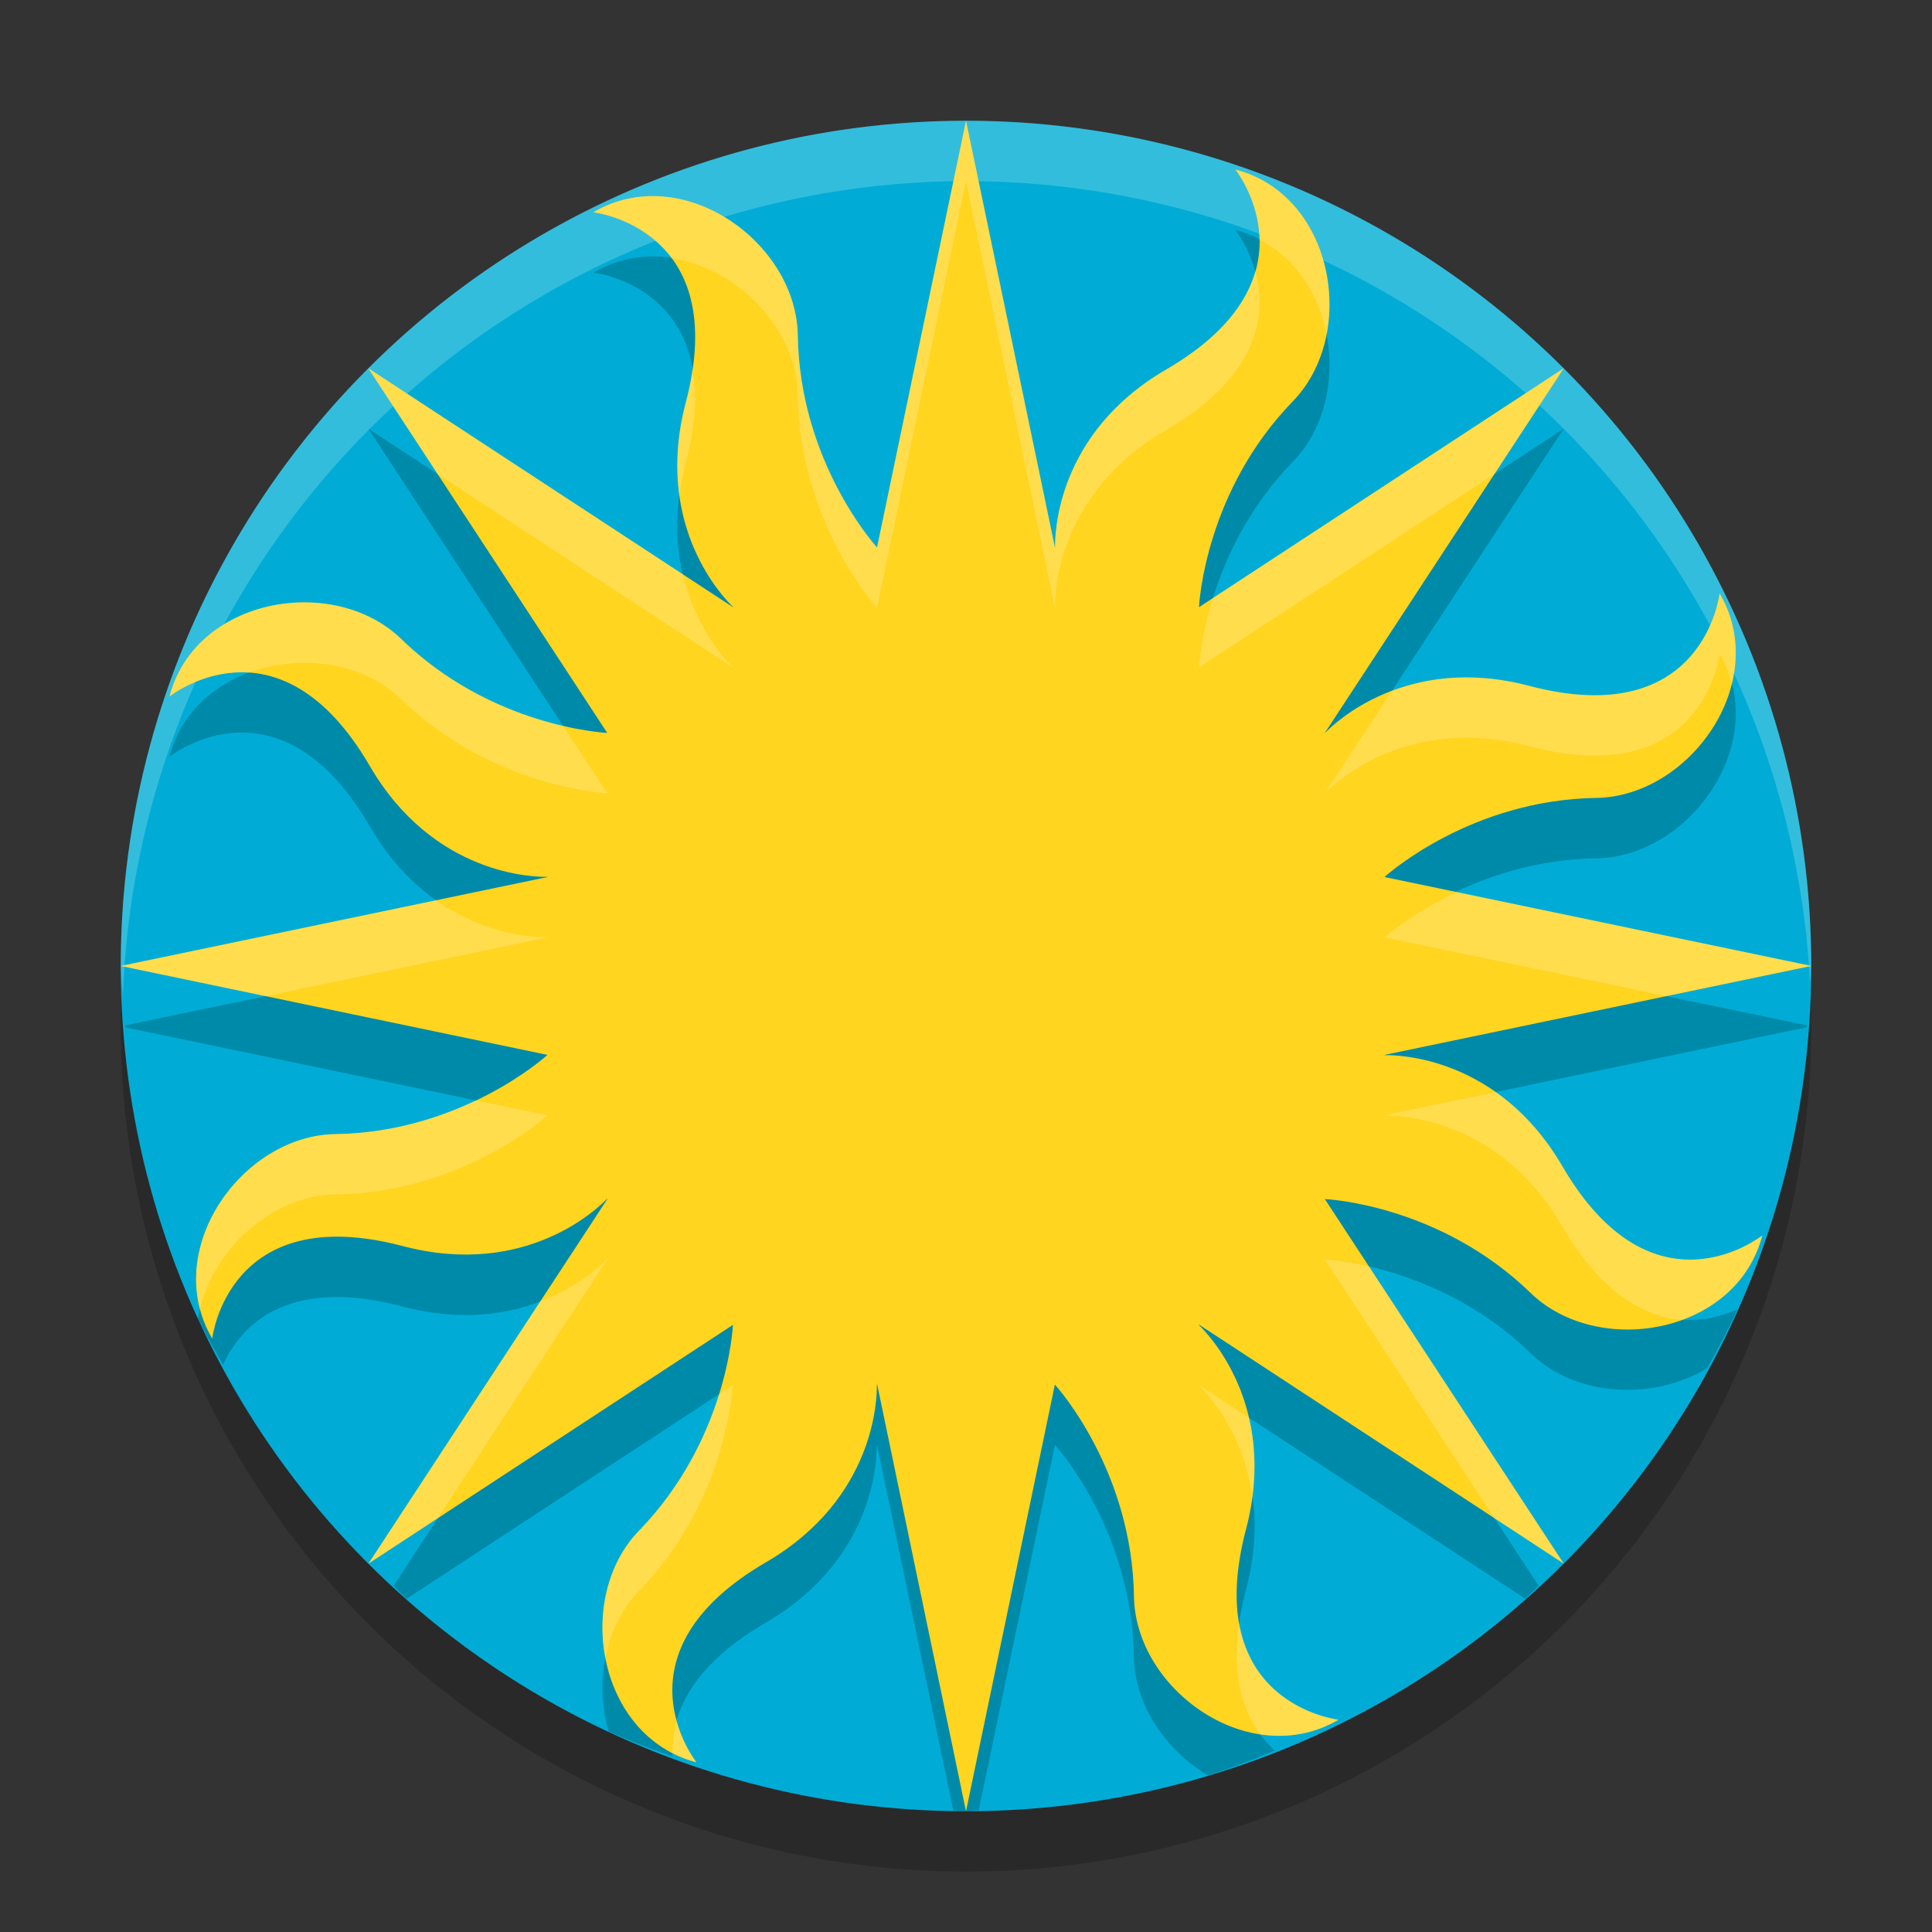
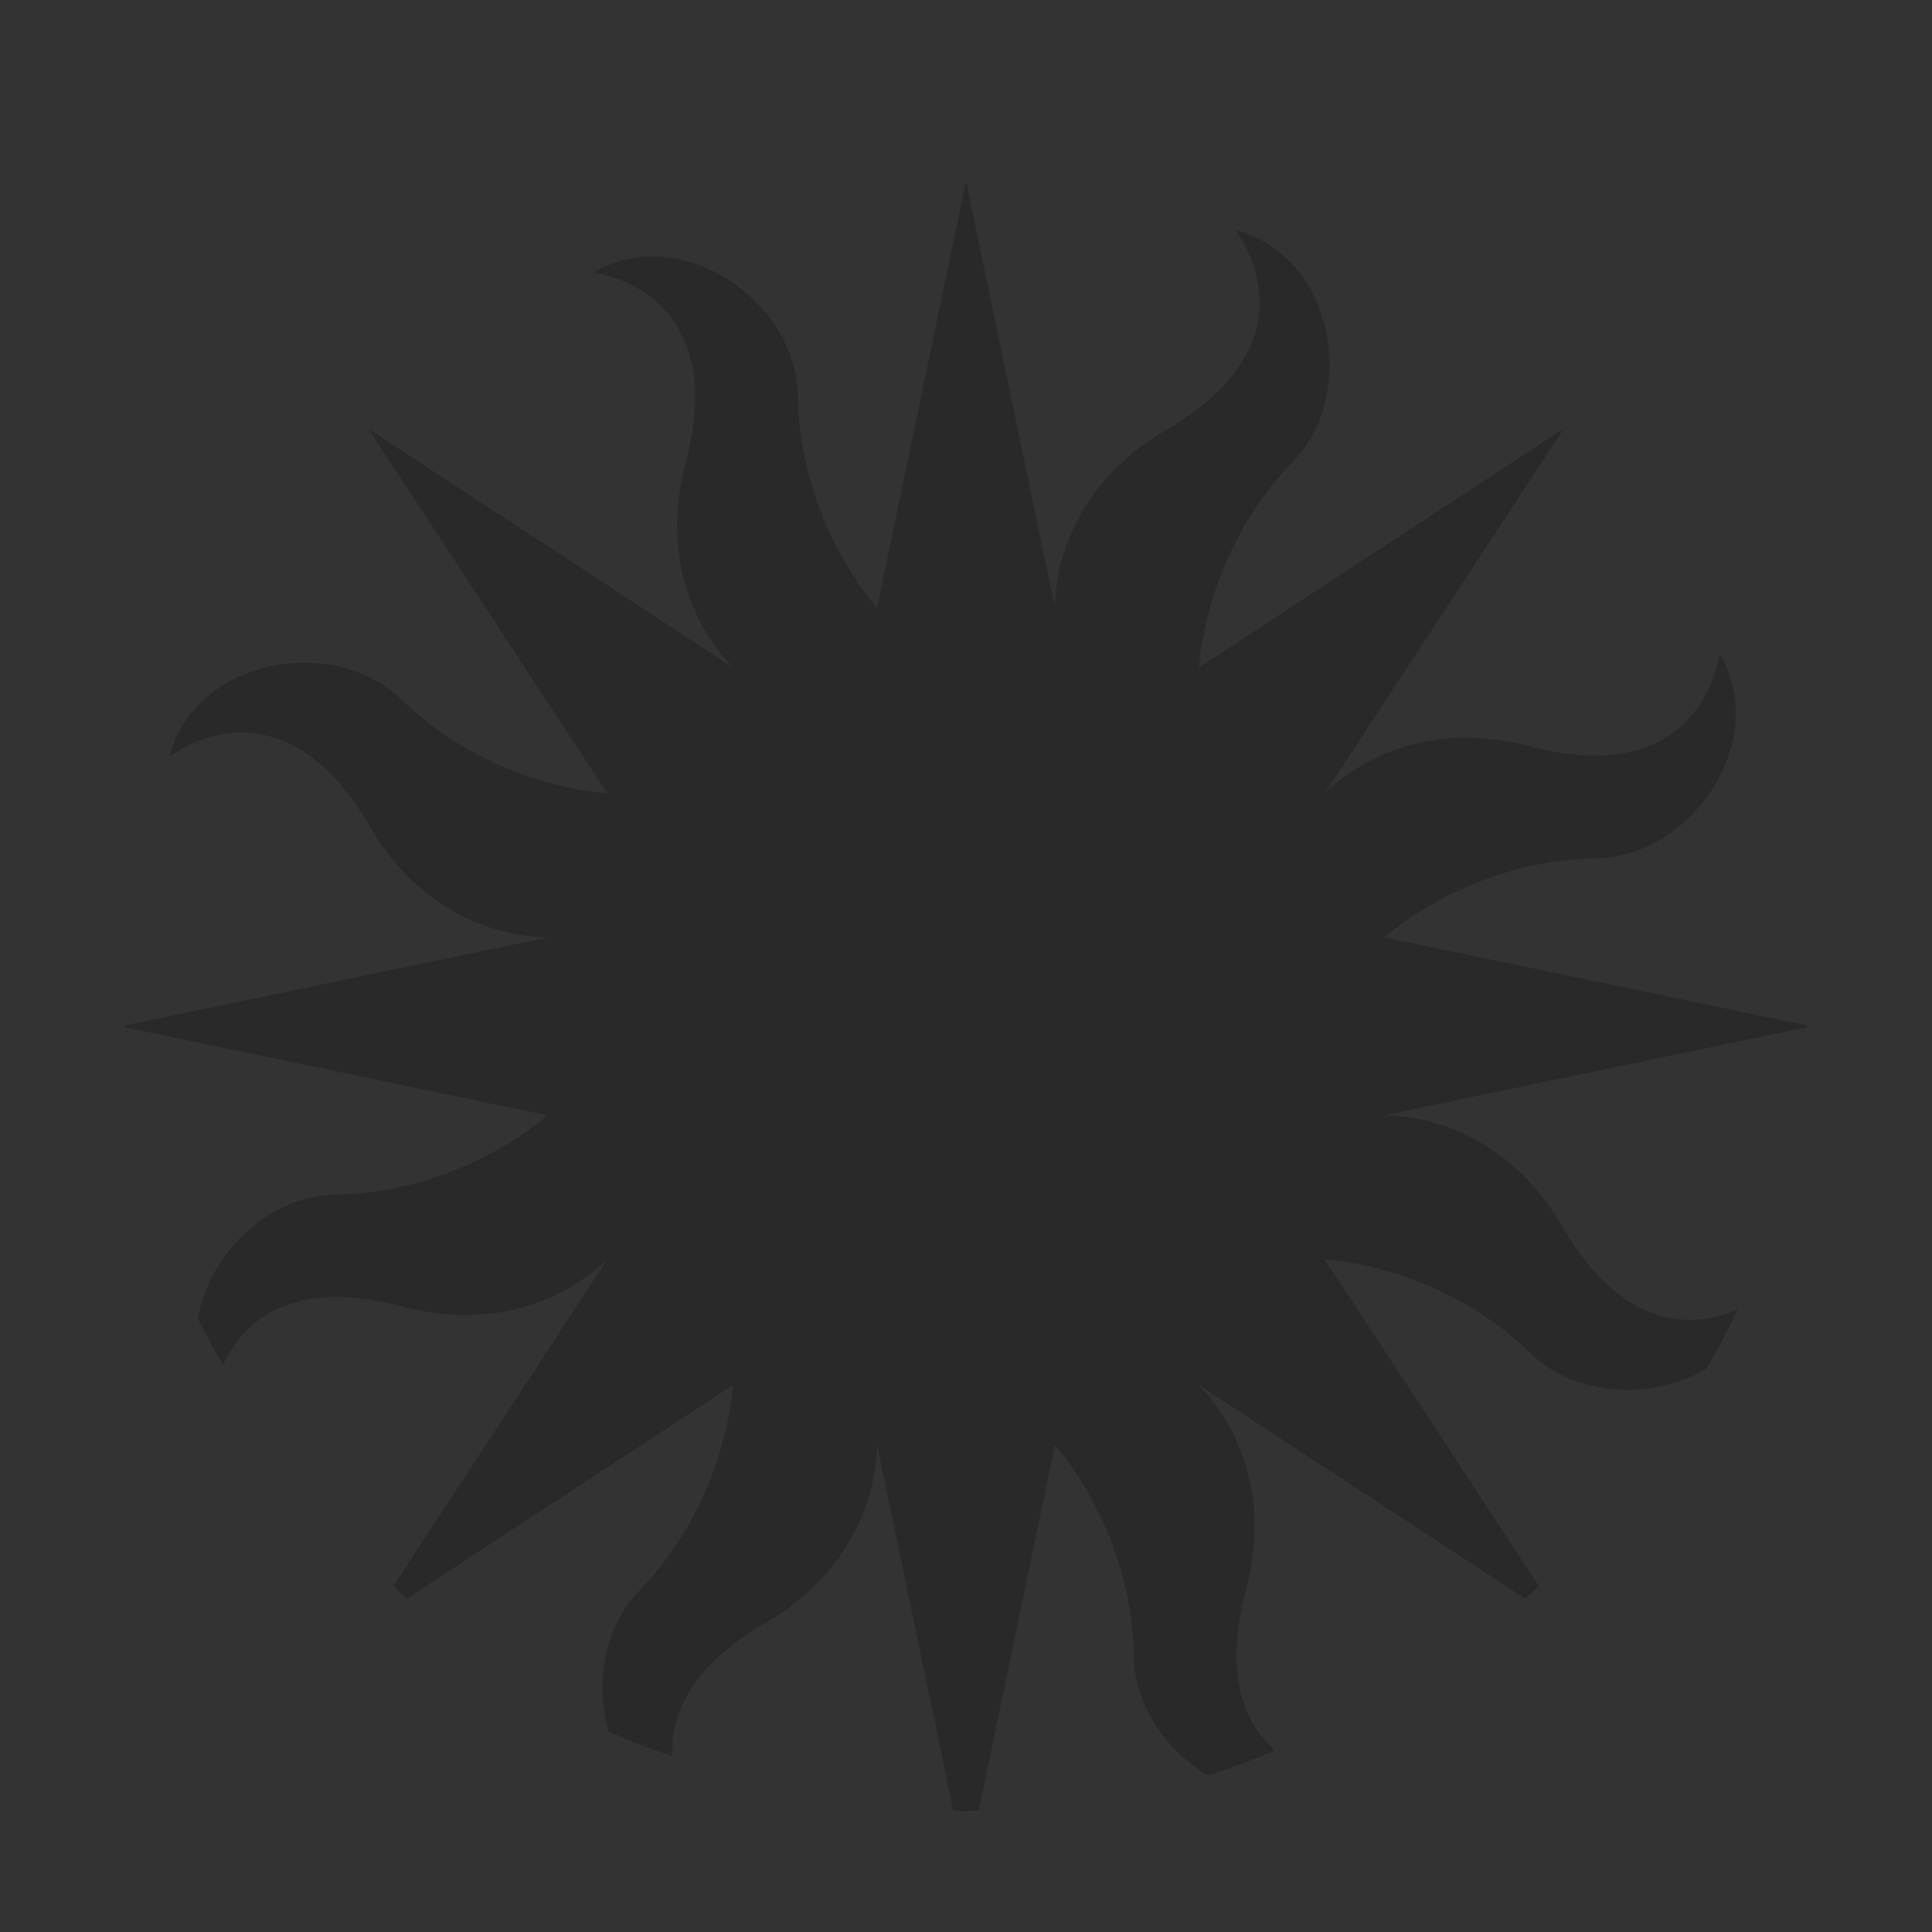
<svg xmlns="http://www.w3.org/2000/svg" width="32" height="32" version="1.1">
  <rect width="100%" height="100%" fill="#333333" stroke="none" />
-   <circle style="opacity:0.2" cx="16" cy="17" r="14" />
-   <circle style="fill:#00acd5" cx="16" cy="16" r="14" />
-   <path style="fill:#ffffff;opacity:0.2" d="M 16 2 A 14 14 0 0 0 2 16 A 14 14 0 0 0 2.035 16.5 A 14 14 0 0 1 16 3 A 14 14 0 0 1 29.98 16.279 A 14 14 0 0 0 30 16 A 14 14 0 0 0 16 2 z" />
  <path style="opacity:0.2" d="M 16 3 L 14.527 10.066 L 14.525 10.066 C 14.468 10.001 13.245 8.624 13.215 6.557 C 13.192 5.003 11.29 3.657 9.828 4.516 C 9.828 4.516 12.123 4.77 11.357 7.67 C 10.818 9.715 11.996 10.916 12.141 11.053 C 12.141 11.053 12.139 11.055 12.139 11.055 L 6.1 7.1 L 9.324 12.02 L 10.057 13.137 C 10.057 13.137 10.055 13.139 10.055 13.139 C 9.994 13.134 8.143 13.035 6.646 11.584 C 5.531 10.502 3.232 10.894 2.807 12.535 C 2.807 12.535 4.613 11.091 6.123 13.684 C 7.187 15.512 8.867 15.528 9.066 15.523 C 9.066 15.524 9.066 15.526 9.066 15.527 L 2.07 16.984 A 14 14 0 0 0 2.072 17.016 L 9.066 18.473 L 9.066 18.475 C 9.02 18.516 7.638 19.754 5.557 19.785 C 4.455 19.801 3.46 20.762 3.279 21.842 A 14 14 0 0 0 3.695 22.604 C 3.984 21.979 4.73 21.128 6.67 21.641 C 8.718 22.181 9.918 20.999 10.053 20.857 C 10.053 20.86 10.055 20.86 10.057 20.863 L 6.518 26.266 A 14 14 0 0 0 6.734 26.482 L 12.137 22.943 C 12.135 23.005 12.034 24.857 10.584 26.352 C 10.007 26.945 9.854 27.874 10.08 28.678 A 14 14 0 0 0 11.137 29.09 C 11.103 28.451 11.394 27.628 12.684 26.877 C 14.51 25.813 14.526 24.133 14.521 23.934 C 14.524 23.935 14.526 23.934 14.527 23.934 L 15.789 29.984 A 14 14 0 0 0 16 30 A 14 14 0 0 0 16.211 29.984 L 17.473 23.934 C 17.525 23.991 18.751 25.37 18.781 27.441 C 18.793 28.246 19.312 28.992 20.01 29.408 A 14 14 0 0 0 21.117 28.994 C 20.639 28.568 20.256 27.779 20.639 26.328 C 21.179 24.284 20.003 23.086 19.857 22.947 C 19.859 22.947 19.86 22.945 19.863 22.943 L 25.266 26.482 A 14 14 0 0 0 25.484 26.264 L 21.943 20.861 C 22.027 20.865 23.867 20.972 25.352 22.414 C 26.101 23.141 27.379 23.2 28.27 22.666 A 14 14 0 0 0 28.781 21.688 C 28.166 21.956 26.952 22.162 25.877 20.314 C 24.815 18.492 23.14 18.472 22.932 18.477 C 22.933 18.474 22.933 18.473 22.934 18.471 L 29.928 17.014 A 14 14 0 0 0 29.93 16.984 L 22.934 15.527 L 22.934 15.525 C 23.007 15.459 24.382 14.247 26.441 14.217 C 27.997 14.193 29.34 12.289 28.482 10.828 C 28.482 10.828 28.227 13.124 25.326 12.359 C 23.286 11.822 22.087 12.994 21.945 13.141 C 21.945 13.141 21.943 13.139 21.943 13.139 L 25.9 7.1 L 19.861 11.055 C 19.861 11.055 19.859 11.053 19.859 11.053 C 19.865 10.965 19.975 9.131 21.414 7.648 C 22.497 6.532 22.102 4.235 20.461 3.809 C 20.461 3.809 21.907 5.614 19.314 7.123 C 17.492 8.184 17.47 9.859 17.475 10.066 L 17.473 10.066 L 16 3 z" />
-   <path style="fill:#ffd520" d="m 25.876,19.315 c -1.062,-1.822 -2.736,-1.843 -2.944,-1.838 0.002,-0.002 0.002,-0.003 0.002,-0.005 L 30,15.999 l -7.066,-1.472 -6.62e-4,-0.002 c 0.073,-0.066 1.448,-1.278 3.507,-1.309 1.555,-0.024 2.9,-1.927 2.042,-3.388 0,0 -0.256,2.297 -3.156,1.532 -2.04,-0.538 -3.239,0.633 -3.38,0.78 -8.4e-4,0 -0.002,-7e-4 -0.003,-0.001 l 3.957,-6.039 -6.038,3.955 c -6.62e-4,0 -0.002,-6.58e-4 -0.003,-0.002 0.005,-0.087 0.115,-1.923 1.554,-3.406 1.083,-1.116 0.689,-3.413 -0.951,-3.839 0,0 1.445,1.804 -1.148,3.313 -1.823,1.061 -1.843,2.737 -1.838,2.944 -0.001,0 -0.002,0 -0.004,0 L 16,2 14.527,9.066 c -5.67e-4,0 -0.002,0 -0.003,0 -0.057,-0.065 -1.279,-1.442 -1.31,-3.509 -0.023,-1.554 -1.926,-2.9 -3.387,-2.041 0,0 2.297,0.256 1.531,3.155 -0.539,2.045 0.639,3.246 0.784,3.382 -6.58e-4,6.65e-4 -0.002,0.002 -0.004,0.002 L 6.1,6.099 9.324,11.019 10.056,12.137 c -3.78e-4,0 -3.78e-4,0.001 -5.67e-4,0.002 C 9.995,12.135 8.142,12.036 6.646,10.584 5.53,9.502 3.233,9.895 2.808,11.536 c 0,0 1.805,-1.444 3.315,1.148 1.064,1.829 2.745,1.843 2.944,1.839 -5.67e-4,7e-4 -5.67e-4,0.003 -5.67e-4,0.004 l -7.066,1.472 7.066,1.473 v 0.002 c -0.046,0.041 -1.428,1.279 -3.509,1.31 -1.554,0.022 -2.901,1.926 -2.042,3.387 0,0 0.256,-2.297 3.156,-1.532 2.048,0.54 3.248,-0.641 3.383,-0.783 7e-4,0.002 0.002,0.003 0.004,0.006 l -3.955,6.036 6.036,-3.954 c -0.002,0.062 -0.104,1.914 -1.554,3.408 -1.083,1.115 -0.689,3.412 0.951,3.838 0,0 -1.443,-1.805 1.149,-3.313 1.827,-1.064 1.842,-2.745 1.838,-2.945 0.002,0.001 0.004,0.001 0.006,0.001 L 16,30 17.472,22.934 c 0,0 0,0 9.8e-4,0 0.053,0.058 1.278,1.436 1.309,3.507 0.024,1.555 1.926,2.901 3.388,2.043 0,0 -2.296,-0.255 -1.532,-3.156 0.541,-2.044 -0.636,-3.243 -0.781,-3.382 0.001,-7e-4 0.003,-0.002 0.006,-0.004 l 6.036,3.955 -3.956,-6.037 c 0.084,0.004 1.922,0.112 3.407,1.554 1.116,1.082 3.413,0.69 3.839,-0.951 -9.4e-5,-9.8e-5 -1.805,1.443 -3.313,-1.149" />
-   <path style="fill:#ffffff;opacity:0.2" d="M 16 2 L 14.527 9.066 L 14.525 9.066 C 14.468 9.001 13.245 7.624 13.215 5.557 C 13.192 4.003 11.29 2.657 9.828 3.516 C 9.828 3.516 10.623 3.609 11.121 4.275 C 12.215 4.44 13.199 5.443 13.215 6.557 C 13.245 8.624 14.468 10.001 14.525 10.066 L 14.527 10.066 L 16 3 L 17.473 10.066 L 17.475 10.066 C 17.47 9.859 17.492 8.184 19.314 7.123 C 20.911 6.194 20.976 5.153 20.791 4.49 C 20.645 5.009 20.24 5.584 19.314 6.123 C 17.492 7.184 17.47 8.859 17.475 9.066 L 17.473 9.066 L 16 2 z M 20.461 2.809 C 20.461 2.809 20.844 3.293 20.859 3.967 C 21.467 4.279 21.845 4.879 21.971 5.539 C 22.189 4.422 21.657 3.119 20.461 2.809 z M 6.1 6.1 L 7.248 7.852 L 12.139 11.055 C 12.139 11.055 12.141 11.053 12.141 11.053 C 12.047 10.965 11.525 10.429 11.311 9.512 L 6.1 6.1 z M 25.9 6.1 L 20.088 9.906 C 19.89 10.543 19.862 11.01 19.859 11.053 C 19.859 11.053 19.861 11.055 19.861 11.055 L 24.752 7.852 L 25.9 6.1 z M 11.471 6.121 C 11.445 6.294 11.409 6.474 11.357 6.67 C 11.203 7.254 11.192 7.768 11.254 8.209 C 11.277 8.036 11.308 7.857 11.357 7.67 C 11.526 7.032 11.542 6.529 11.471 6.121 z M 28.482 9.828 C 28.482 9.828 28.227 12.124 25.326 11.359 C 24.373 11.108 23.613 11.235 23.049 11.451 L 21.943 13.139 C 21.943 13.139 21.945 13.141 21.945 13.141 C 22.087 12.994 23.286 11.822 25.326 12.359 C 28.227 13.124 28.482 10.828 28.482 10.828 C 28.576 10.988 28.64 11.155 28.684 11.322 C 28.805 10.831 28.763 10.307 28.482 9.828 z M 5.053 9.977 C 4.07 9.972 3.073 10.51 2.807 11.535 C 2.807 11.535 3.37 11.088 4.129 11.141 C 4.972 10.83 6.004 10.961 6.646 11.584 C 8.143 13.035 9.994 13.134 10.055 13.139 C 10.055 13.139 10.057 13.137 10.057 13.137 L 9.326 12.023 C 8.637 11.864 7.575 11.484 6.646 10.584 C 6.228 10.178 5.642 9.98 5.053 9.977 z M 24.123 14.775 C 23.41 15.115 22.974 15.489 22.934 15.525 L 22.934 15.527 L 27.6 16.498 L 30 15.998 L 24.123 14.775 z M 7.223 14.912 L 2 16 L 4.398 16.5 L 9.066 15.527 C 9.066 15.526 9.066 15.524 9.066 15.523 C 8.929 15.527 8.083 15.52 7.223 14.912 z M 24.775 18.088 L 22.934 18.471 C 22.933 18.473 22.933 18.474 22.932 18.477 C 23.14 18.472 24.815 18.492 25.877 20.314 C 26.542 21.457 27.265 21.816 27.865 21.859 C 28.488 21.63 29.008 21.161 29.189 20.463 C 29.189 20.463 27.385 21.906 25.877 19.314 C 25.548 18.75 25.16 18.359 24.775 18.088 z M 7.877 18.225 C 7.281 18.509 6.496 18.771 5.557 18.785 C 4.173 18.805 2.957 20.315 3.312 21.678 C 3.561 20.667 4.511 19.8 5.557 19.785 C 7.638 19.754 9.02 18.516 9.066 18.475 L 9.066 18.473 L 7.877 18.225 z M 10.053 20.857 C 9.98 20.933 9.599 21.306 8.947 21.555 L 6.102 25.898 L 7.25 25.146 L 10.057 20.863 C 10.055 20.86 10.053 20.86 10.053 20.857 z M 21.943 20.861 L 24.752 25.146 L 25.9 25.898 L 22.674 20.977 C 22.256 20.879 21.975 20.863 21.943 20.861 z M 12.137 22.943 L 11.91 23.092 C 11.705 23.752 11.317 24.596 10.584 25.352 C 10.059 25.892 9.884 26.71 10.027 27.459 C 10.109 27.044 10.291 26.653 10.584 26.352 C 12.034 24.857 12.135 23.005 12.137 22.943 z M 19.863 22.943 C 19.86 22.945 19.859 22.947 19.857 22.947 C 19.961 23.046 20.586 23.685 20.742 24.783 C 20.807 24.289 20.773 23.854 20.686 23.482 L 19.863 22.943 z M 20.525 26.875 C 20.395 27.754 20.586 28.336 20.877 28.725 C 21.309 28.79 21.756 28.727 22.17 28.484 C 22.17 28.484 20.776 28.323 20.525 26.875 z M 11.207 28.51 C 11.155 28.693 11.135 28.868 11.139 29.033 C 11.263 29.097 11.392 29.154 11.535 29.191 C 11.535 29.191 11.322 28.924 11.207 28.51 z" />
</svg>